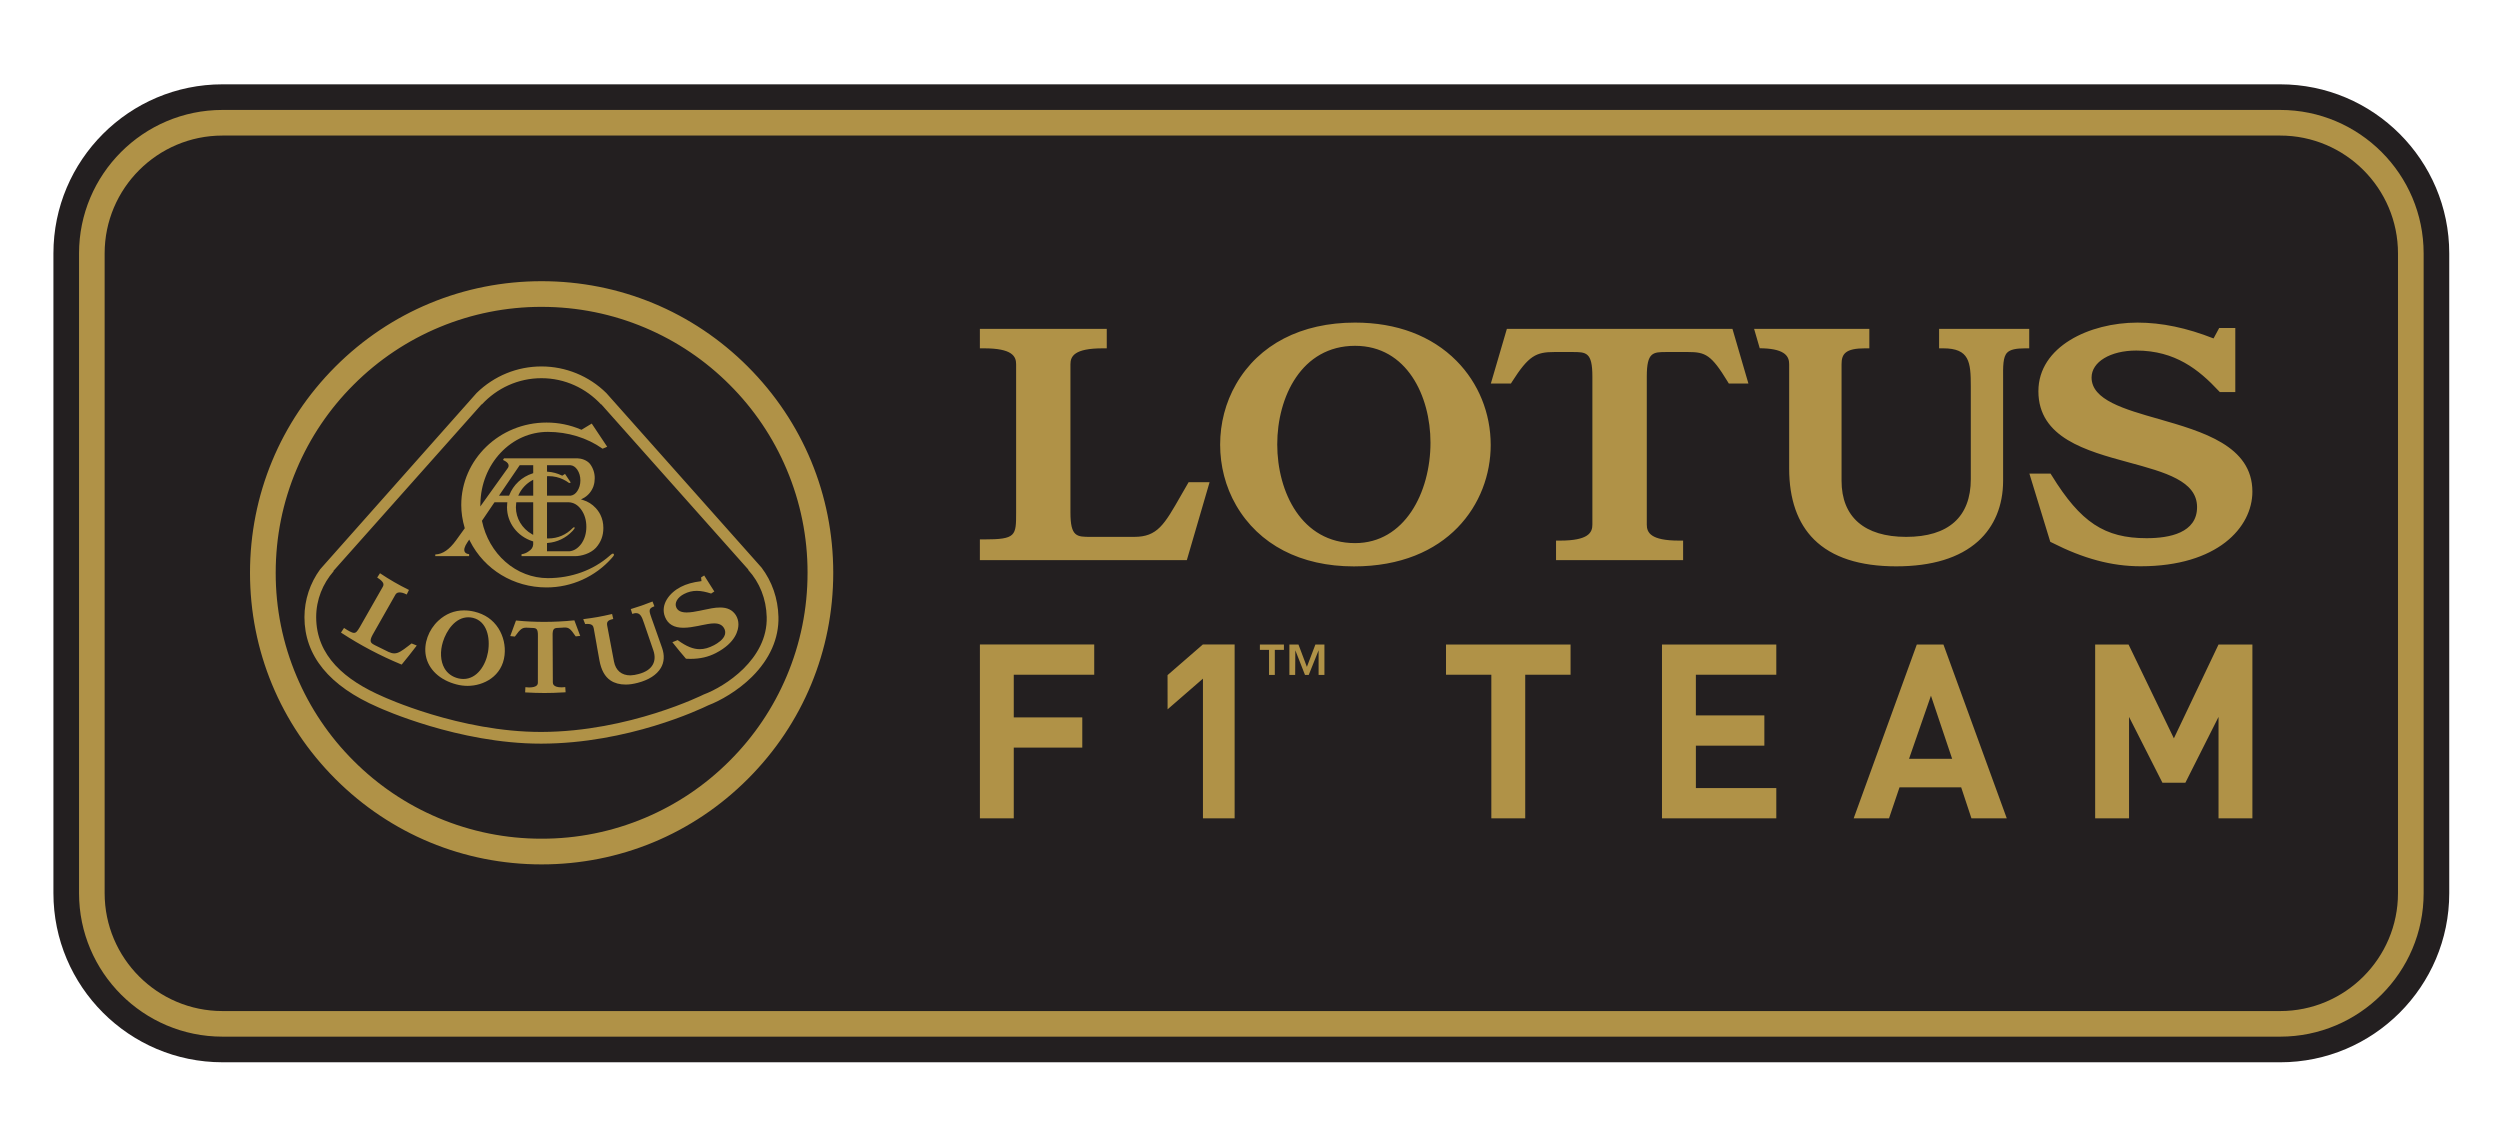
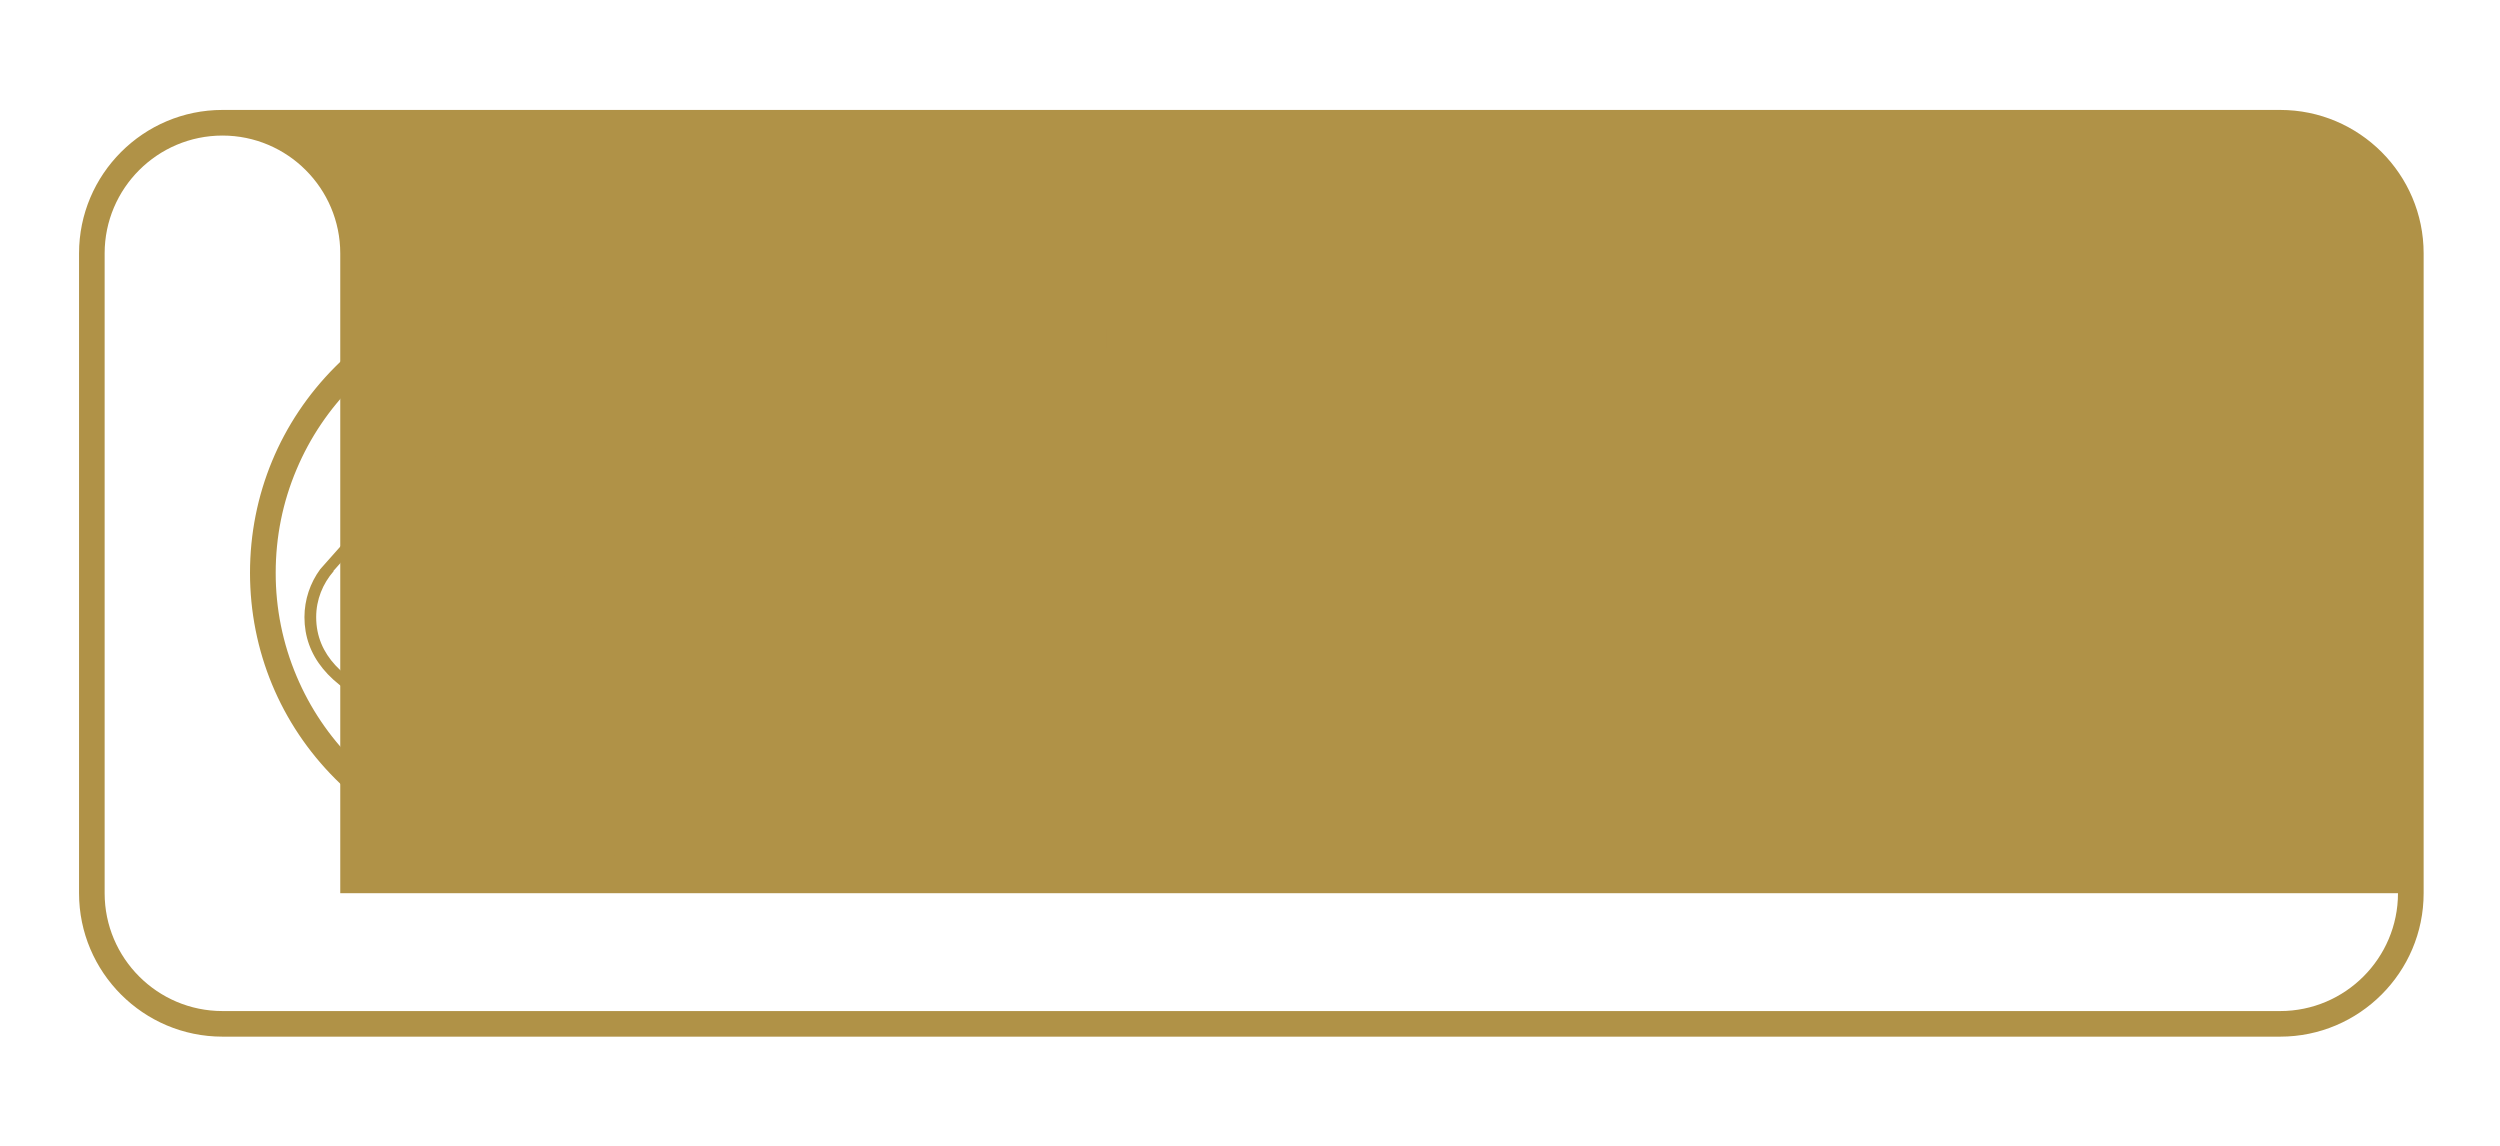
<svg xmlns="http://www.w3.org/2000/svg" id="uuid-6593d2b6-e941-41f0-87ba-c5f7913665a4" data-name="Layer 2" width="480" height="220" viewBox="0 0 480 220">
  <g id="uuid-a9b79d51-bc8e-4d3b-8e3c-92a15ce1e046" data-name="Layer 1">
-     <path d="M42.713,203.956c-17.895,0-32.456-14.562-32.456-32.465V48.65c0-17.899,14.562-32.46,32.456-32.46h395.083c17.897,0,32.46,14.562,32.46,32.46v122.842c0,17.905-14.564,32.467-32.46,32.467H42.713v-.002Z" style="fill: #231f20; stroke-width: 0px;" />
    <g>
-       <path d="M460.414,171.494c0,12.478-10.144,22.628-22.616,22.628H42.713c-12.476,0-22.622-10.152-22.622-22.628V48.65c0-12.476,10.146-22.622,22.622-22.622h395.085c12.47,0,22.616,10.146,22.616,22.622v122.844ZM437.798,21.108H42.713c-15.185,0-27.538,12.357-27.538,27.542v122.844c0,15.187,12.353,27.542,27.538,27.542h395.085c15.183,0,27.54-12.355,27.54-27.542V48.65c0-15.185-12.357-27.542-27.54-27.542" style="fill: #b09247; stroke-width: 0px;" />
+       <path d="M460.414,171.494c0,12.478-10.144,22.628-22.616,22.628H42.713c-12.476,0-22.622-10.152-22.622-22.628V48.65c0-12.476,10.146-22.622,22.622-22.622c12.47,0,22.616,10.146,22.616,22.622v122.844ZM437.798,21.108H42.713c-15.185,0-27.538,12.357-27.538,27.542v122.844c0,15.187,12.353,27.542,27.538,27.542h395.085c15.183,0,27.54-12.355,27.54-27.542V48.65c0-15.185-12.357-27.542-27.54-27.542" style="fill: #b09247; stroke-width: 0px;" />
      <path d="M138.247,116.641c-1.015,0-2.117.238-3.185.47l-.07.012-.611.131c-.814.168-1.758.338-2.531.338-1.046,0-1.7-.308-1.991-.943-.41-.882.201-1.948,1.477-2.605.757-.397,1.599-.603,2.453-.601.952,0,1.84.238,2.67.492l.076.027.062-.041c.158-.103.273-.17.414-.267l.144-.086-.974-1.534-.886-1.401-.09-.144-.595.375.074.714-.082.01c-1.581.199-2.82.543-3.887,1.097-2.137,1.091-3.997,3.368-3.025,5.78.564,1.384,1.715,2.063,3.515,2.063.943,0,1.946-.176,2.797-.343l.574-.123c.933-.185,1.805-.373,2.547-.373.929,0,1.518.291,1.887.902.23.376.293.831.174,1.255-.271.956-1.425,1.676-2.084,2.026-1.005.527-1.877.769-2.748.769-1.261,0-2.553-.523-4.172-1.696l-.082-.051-.082.035c-.269.115-.472.195-.712.291l-.213.082.146.178c.904,1.142,1.425,1.776,2.428,2.943l.045.053.07.002c.275.014.533.023.792.023,1.825,0,3.425-.365,4.885-1.122,3.876-2.008,4.313-4.483,4.321-5.458v-.057c.004-.627-.172-1.242-.507-1.772-.656-.991-1.614-1.456-3.025-1.456M125.405,119.531l-.287-.792-.09-.271c-.213-.611-.379-1.095-.265-1.409.08-.217.236-.402.72-.589l.16-.07-.361-.913-.158.062c-1.483.582-2.318.872-3.852,1.341l-.164.049.287.929.252-.072c.185-.051.297-.082.445-.082.853,0,1.153.708,1.548,1.891l1.805,5.271c.349,1.04.312,1.948-.096,2.707-.461.855-1.374,1.471-2.72,1.825-.518.152-1.052.24-1.592.263-1.698,0-2.816-.939-3.148-2.642-.437-2.27-.697-3.651-1.054-5.562l-.246-1.309c-.123-.66,0-1.04.993-1.276l.162-.035-.222-.962-.168.039c-2.006.464-3.163.669-5.162.923l-.211.029.078.205c.082.215.152.39.246.621l.047.119.123-.016c.121-.008.236-.012.338-.012.896,0,1.101.4,1.181.835.238,1.313.402,2.272.582,3.261v.035c.158.853.308,1.719.513,2.857.343,1.875,1.046,3.144,2.143,3.872.783.521,1.756.781,2.906.781.706,0,1.411-.103,2.289-.328,2.137-.548,3.671-1.546,4.459-2.873.648-1.103.726-2.42.234-3.835-.541-1.551-1.315-3.714-1.719-4.871M79.107,123.573l-.088-.033-.076.062-.599.461c-1.159.886-1.852,1.386-2.642,1.386-.34,0-.677-.09-1.091-.275-.876-.411-1.745-.839-2.605-1.284-.449-.236-.728-.394-.818-.691-.092-.293.021-.697.349-1.309l4.35-7.66c.119-.209.324-.49.792-.49.4,0,.814.113,1.255.334l.156.072.431-.88-.152-.074c-1.822-.896-3.583-1.912-5.271-3.042l-.137-.092-.539.82.133.096c1.175.771,1.218,1.243.911,1.743l-4.41,7.736c-.449.734-.667,1.058-1.099,1.058-.4,0-1.153-.451-1.758-.851l-.144-.098-.585.894.139.09c3.602,2.349,7.414,4.359,11.387,6.005l.119.049.082-.094c1.108-1.352,1.686-2.078,2.691-3.394l.129-.174-.203-.084c-.238-.096-.439-.172-.706-.283M110.323,119.229l-.043-.123-.131.012c-1.856.185-3.751.283-5.648.283-1.776,0-3.562-.082-5.3-.252l-.131-.012-.045.123c-.312.893-.638,1.78-.98,2.662l-.074.205.209.025c.201.025.365.037.587.062l.096.008.055-.082c.984-1.395,1.388-1.626,2.127-1.626.094,0,.187,0,.287.008.361.021.492.029.851.043h.023c.767.031,1.103.109,1.073,1.585,0,0-.01,6.707-.008,8.874.015.215-.06.426-.207.582-.26.254-.765.386-1.497.386-.057,0-.168-.008-.271-.021h-.025l-.226-.021-.17-.006-.047.997.164.008c1.168.068,2.337.103,3.507.107h.094c1.105,0,2.215-.033,3.835-.129l.168-.01-.062-.993-.17.008c-.07.005-.141.011-.211.018-.107.008-.23.021-.306.021-1.678,0-1.696-.724-1.702-.96l-.041-8.874c-.045-1.468.293-1.551,1.067-1.585l.835-.045.185-.021.281-.004c.747,0,1.079.271,2,1.618l.062.082.111-.008c.197-.023.359-.039.533-.062l.224-.021-.082-.205c-.369-.956-.605-1.565-.995-2.656M93.698,125.196c-.425,2.488-2.078,5.168-4.729,5.168-.312,0-.638-.041-.962-.113-1.196-.295-2.123-.972-2.687-1.973-.755-1.333-.857-3.232-.273-5.07.683-2.162,2.371-4.688,4.875-4.688.289,0,.585.035.872.103,2.666.64,3.382,3.759,2.904,6.573M91.081,117.439c-.654-.159-1.325-.24-1.998-.242-1.84,0-3.497.66-4.912,1.969-1.901,1.758-2.847,4.399-2.412,6.723.488,2.633,2.689,4.701,5.888,5.521.697.185,1.419.277,2.133.277,3.097,0,6.641-1.85,7.096-5.903.201-1.808-.219-3.63-1.19-5.168-1.04-1.618-2.584-2.689-4.606-3.177M99.779,89.322h2.599v1.534l-.121.037c-2.055.656-3.727,2.217-4.471,4.172l-.045.107h-1.938l3.977-5.849ZM105.023,104.264l.162-.021c1.793-.14,3.468-.945,4.699-2.256l.07-.072c.25-.293.384-.461.39-.57l-.014-.041-.021-.035c-.029-.021-.051-.041-.088-.041-.074,0-.178.066-.277.172-1.212,1.272-2.893,1.989-4.65,1.983l-.101-.002-.168-.004v-6.942h4.143c.956.031,1.77.5,2.416,1.397.662.921.995,2.039.995,3.318,0,1.27-.332,2.373-.989,3.292-.652.851-1.376,1.311-2.252,1.407h-4.313v-1.583l-.002-.002ZM105.025,91.433l.166-.004.101-.01c1.062,0,2.028.222,2.882.652.443.217.626.336,1.079.654l.031.023.304-.103-1.103-1.653-.535.338-.092-.043c-.835-.409-1.742-.652-2.67-.714l-.16-.016v-1.235h4.5c.496.033.966.338,1.321.866.384.576.585,1.263.585,2.043s-.201,1.471-.585,2.049c-.328.509-.773.82-1.292.89h-4.529v-3.739.002ZM102.377,95.172h-2.873l.113-.246c.539-1.124,1.411-2.056,2.498-2.666l.263-.144v3.056ZM102.377,102.695l-.263-.148c-1.893-1.077-3.062-3.048-3.062-5.148,0-.246.021-.507.057-.816l.025-.15h3.241v6.262h.002ZM90.074,106.399l-.076-.01c-.472-.057-.677-.265-.765-.431-.213-.4-.053-.987.484-1.797.055-.076.123-.185.211-.314l.166-.25.129.271c2.773,5.503,8.409,8.92,14.711,8.92,4.801.004,9.372-2.058,12.546-5.661.451-.521.492-.613.293-.812l-.021-.021h-.012l-.049-.004c-.074,0-.23.041-.656.431-3.138,2.759-7.342,4.282-11.848,4.282-2.96,0-5.851-1.108-8.144-3.13-2.26-1.979-3.856-4.756-4.492-7.808l-.021-.074.047-.062c.708-1.046,1.483-2.195,2.254-3.329l.121-.168h2.461l-.025.191c-.029.275-.043.533-.043.779,0,2.955,1.969,5.577,4.906,6.514l.119.041.004.574c-.031.558-.328.993-.925,1.362-.37.267-.799.442-1.251.511l-.064.008v.373h10.24c1.261,0,2.998-.496,4.04-1.604.962-1.073,1.43-2.324,1.43-3.802,0-.941-.191-1.766-.562-2.531l-.205-.375-.025-.035-.055-.092-.033-.047-.185-.267c-.026-.038-.053-.075-.082-.111l-.021-.027c-.065-.084-.133-.164-.205-.242l-.025-.035-.037-.049c-.014-.014-.055-.045-.055-.045-.65-.707-1.477-1.228-2.396-1.51l-.418-.129.39-.195c.822-.414,1.505-1.149,1.885-2.014l.055-.137.033-.066.021-.064.037-.115c.15-.455.224-.948.224-1.462.013-1.003-.311-1.981-.921-2.777-.634-.742-1.645-1.025-2.381-1.052h-14.117l-.191.308.084.045c.548.258.853.519.954.816.071.211.044.443-.074.632v.006l-5.32,7.433.014-.562c.068-3.686,1.442-7.143,3.868-9.728,2.439-2.601,5.665-4.03,9.082-4.03,3.825,0,7.539,1.138,10.47,3.204l.041.029.886-.377-2.968-4.451-1.969,1.192-.088-.037c-2.093-.897-4.347-1.356-6.625-1.35-9.026,0-16.371,7.098-16.371,15.825,0,1.452.224,2.929.65,4.377l.031.082-1.696,2.35c-1.288,1.764-2.529,2.611-3.899,2.691h-.076v.328h6.502v-.39l-0.0.002Z" style="fill: #b09247; stroke-width: 0px;" />
      <path d="M123.863,157.02c-6.288,2.658-13.047,4.022-19.874,4.01-6.825.012-13.583-1.351-19.87-4.01-6.07-2.563-11.583-6.281-16.233-10.948-4.664-4.647-8.378-10.158-10.936-16.225-2.665-6.286-4.031-13.046-4.016-19.874,0-6.891,1.345-13.577,4.016-19.872,2.559-6.067,6.273-11.578,10.936-16.227,9.564-9.592,22.558-14.975,36.103-14.958,6.891,0,13.577,1.352,19.874,4.012,6.068,2.563,11.579,6.281,16.229,10.946,4.663,4.65,8.378,10.161,10.94,16.227,2.663,6.286,4.03,13.045,4.018,19.872,0,6.893-1.354,13.579-4.018,19.874-2.56,6.067-6.276,11.577-10.94,16.225-4.648,4.667-10.161,8.386-16.229,10.948M143.577,70.384c-10.571-10.571-24.634-16.395-39.587-16.395-14.951,0-29.011,5.825-39.59,16.397-10.571,10.579-16.399,24.636-16.399,39.59,0,14.956,5.829,29.019,16.399,39.587,10.579,10.581,24.64,16.401,39.59,16.401,14.951,0,29.015-5.821,39.587-16.401,10.579-10.569,16.406-24.632,16.406-39.587,0-14.954-5.827-29.011-16.406-39.59M135.109,133.344s-14.246,7.139-31.127,7.189c-15.751.041-30.453-6.787-30.457-6.789-7.248-3.136-12.818-7.802-12.818-15.255,0-3.388,1.286-6.444,3.347-8.815l-.033-.062,28.445-31.974h.066c2.853-3.072,6.899-5.025,11.426-5.025s8.573,1.953,11.432,5.025h.064l28.229,31.728-.031.055c2.192,2.398,3.474,5.56,3.556,9.067.199,8.087-8.038,13.35-12.099,14.855M146.194,108.952l-.008-.004v-.006l-29.782-33.49h-.002l-.008-.008c-3.317-3.262-7.784-5.089-12.437-5.086-4.658,0-9.073,1.805-12.437,5.086v.008h-.008l-29.995,33.8-.01.01h-.004c-1.974,2.671-3.042,5.904-3.048,9.225,0,7.414,4.76,13.245,14.158,17.312.619.281,15.438,6.981,31.215,6.981h.158c16.59-.041,30.453-6.602,32.022-7.371,2.236-.851,5.591-2.722,8.337-5.429,3.446-3.415,5.222-7.406,5.117-11.549-.09-3.507-1.214-6.778-3.267-9.482M289.318,63.146l-3.076,10.497h3.854l.236-.379c3.169-4.972,4.574-5.677,8.122-5.677h3.415c2.664,0,3.868,0,3.868,4.695v28.447c0,1.516-.738,3.066-6.198,3.066h-.781v3.753h24.398v-3.753h-.796c-5.451,0-6.177-1.551-6.177-3.066v-28.447c0-4.695,1.192-4.695,3.854-4.695h4.055c3.362,0,4.469.525,7.609,5.669l.234.388h3.761l-3.064-10.497h-43.312ZM372.307,63.146v3.733h.786c5.051,0,5.302,2.631,5.302,7.303v17.802c0,7.271-4.295,11.096-12.416,11.096-7.99,0-12.4-3.805-12.4-10.772v-22.376c0-1.979.73-3.054,4.539-3.054h.796v-3.733h-22.126l1.083,3.722.589.01c4.475.148,5.06,1.7,5.06,3.054v20.017c0,5.89,1.604,10.493,4.793,13.651,3.441,3.413,8.743,5.138,15.762,5.138,6.867,0,12.16-1.618,15.727-4.822,3.128-2.826,4.795-6.852,4.795-11.608v-19.357c-.021-2.662-.035-4.43.79-5.25.57-.58,1.655-.82,3.435-.82h.79v-3.733l-17.302-.002ZM188.136,63.146v3.733h.786c5.445,0,6.173,1.538,6.173,3.054v28.457c0,4.475,0,5.177-6.173,5.177h-.786v3.981h39.735l4.369-14.964h-4.028l-1.456,2.529c-3.212,5.63-4.526,7.966-8.987,7.966h-8.364c-2.66,0-3.88,0-3.88-4.688v-28.457c0-1.516.732-3.054,6.192-3.054h.781v-3.733h-24.361ZM391.371,75.107c0,8.969,9.209,11.459,17.339,13.672,7.029,1.909,13.126,3.569,13.126,8.587,0,4.943-5.275,5.968-9.681,5.968-8.066,0-12.658-3.025-18.208-12.019l-.242-.379h-4.061l4.01,13.095.301.144c6.095,3.101,11.506,4.549,17.048,4.549,14.728,0,21.455-7.443,21.455-14.336,0-8.801-9.58-11.518-18.003-13.944-6.594-1.877-12.874-3.659-12.874-7.96,0-2.996,3.61-5.179,8.583-5.179,7.496,0,12.047,3.704,15.809,7.732l.23.234h2.972v-12.289h-3.097s-.738,1.36-1.077,1.998c-5.148-2.03-9.951-3.04-14.605-3.04-9.221,0-19.025,4.608-19.025,13.167M245.23,85.315c0-9.108,4.672-18.918,14.943-18.918,9.939,0,14.48,9.642,14.48,18.588,0,9.605-4.982,19.293-14.48,19.293-10.271,0-14.943-9.824-14.943-18.963M237.324,73.758c-4.077,7.055-4.077,16.176,0,23.237,4.375,7.578,12.408,11.752,22.618,11.752,18.044,0,26.273-12.08,26.273-23.301,0-6.147-2.342-11.891-6.569-16.166-4.764-4.803-11.481-7.342-19.472-7.342-10.324,0-18.457,4.19-22.85,11.82M230.966,157.121v-26.824l-6.789,5.896-.008-6.567,6.787-5.894,6.093.012v33.377h-6.083v-0ZM194.644,129.55v8.187h13.155v5.804h-13.155v13.577h-6.502v-33.375h21.949v5.806l-15.448-0ZM425.958,157.121v-19.474l-6.366,12.634h-4.407l-6.409-12.634v19.474h-6.506v-33.377h6.411l8.704,18.018,8.573-18.018h6.502v33.377l-6.502-0ZM370.743,133.574l-4.209,12.121h8.28l-4.071-12.121ZM378.516,157.119l-1.969-5.948h-11.842l-2.014,5.948h-6.785l12.121-33.375h5.111l12.162,33.377-6.785-.002ZM319.1,157.121v-33.377h21.949v5.808h-15.442v7.808h13.149v5.806h-13.147v8.142h15.44v5.812l-21.949-0ZM292.843,129.55v27.569h-6.506v-27.569h-8.704v-5.806h23.916v5.806h-8.706ZM253.172,124.857l-1.895,4.732h-.718l-1.856-4.732-.031,4.732h-1.11v-5.835h1.743l1.618,4.286,1.631-4.286h1.735v5.835h-1.118v-4.732ZM243.655,124.775h-1.756v-1.021h4.615v1.019h-1.749v4.816h-1.11v-4.814Z" style="fill: #b09247; stroke-width: 0px;" />
    </g>
-     <rect width="480" height="220" style="fill: none; stroke-width: 0px;" />
  </g>
</svg>